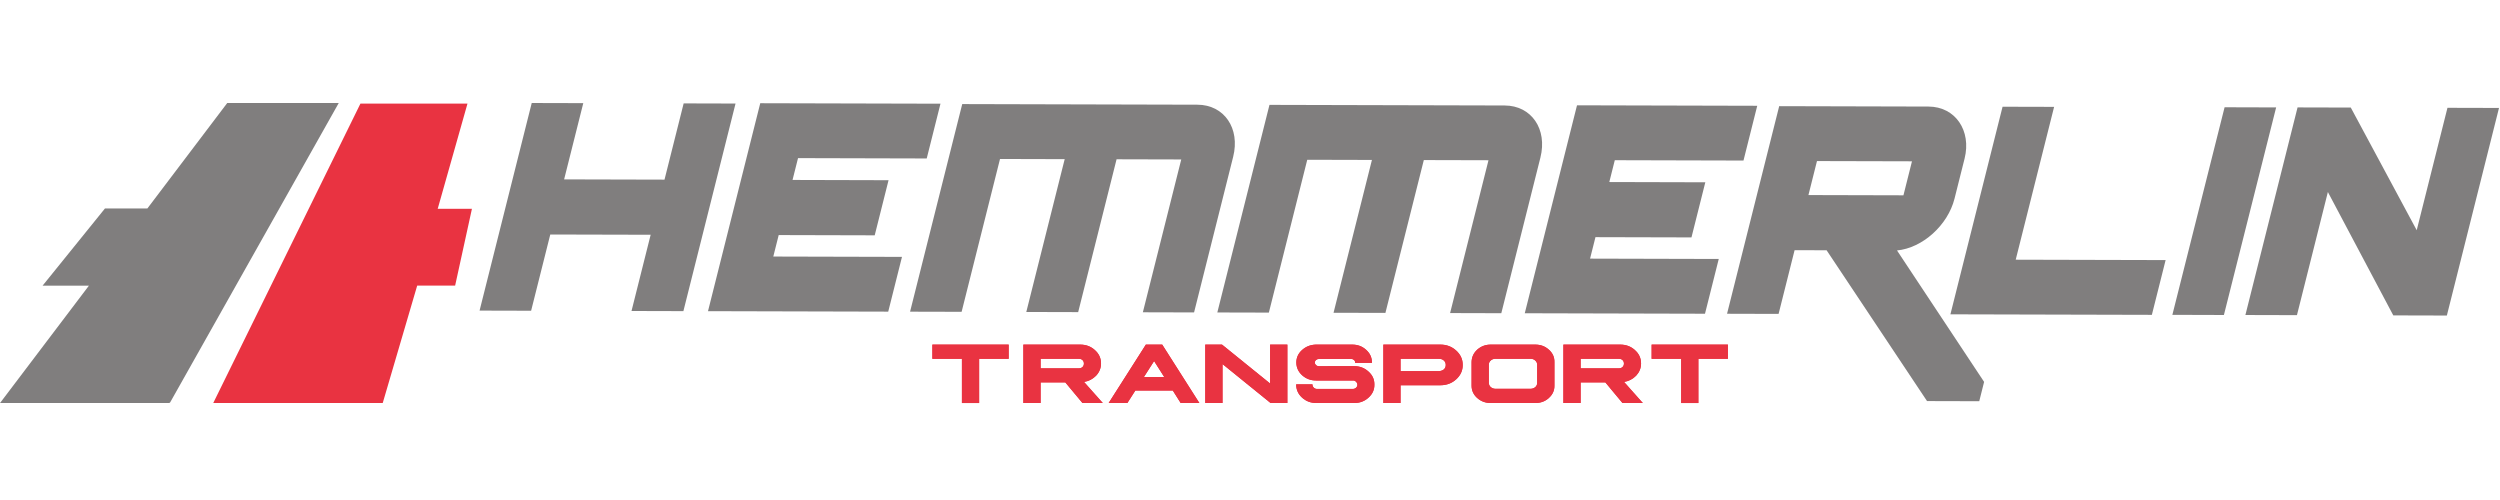
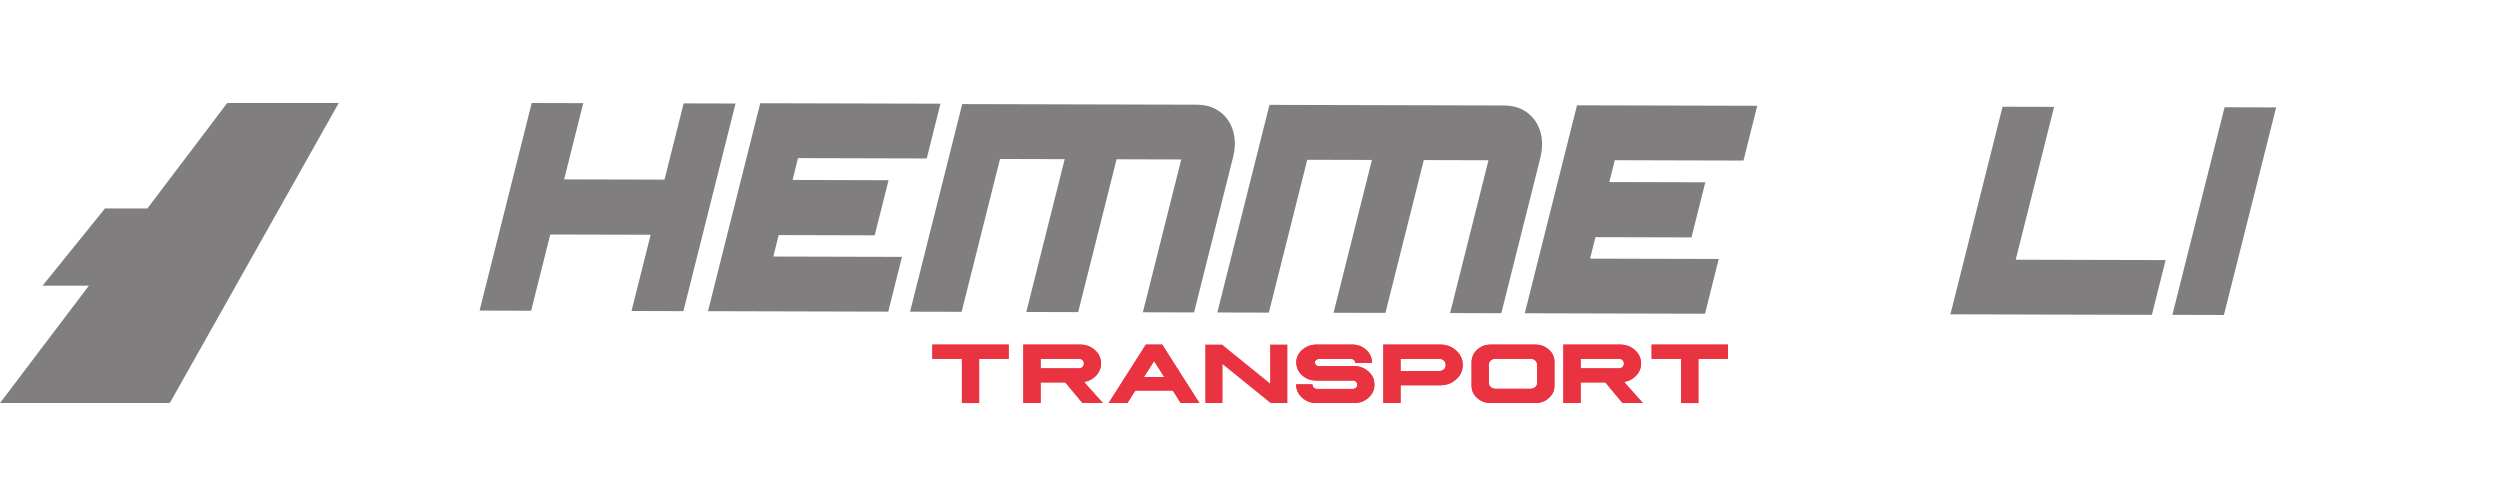
<svg xmlns="http://www.w3.org/2000/svg" xmlns:ns1="http://www.serif.com/" width="100%" height="100%" viewBox="0 0 265 53" version="1.1" xml:space="preserve" style="fill-rule:evenodd;clip-rule:evenodd;stroke-linejoin:round;stroke-miterlimit:2;">
  <g transform="matrix(1,0,0,1,-50,-73)">
    <g transform="matrix(0.138,0,0,0.049,50,73)">
      <rect id="logo-hemmerlin-transport" x="0" y="0" width="1920" height="1080" style="fill:none;" />
      <clipPath id="_clip1">
        <rect id="logo-hemmerlin-transport1" ns1:id="logo-hemmerlin-transport" x="0" y="0" width="1920" height="1080" />
      </clipPath>
      <g clip-path="url(#_clip1)">
        <g id="logo-hemmerlin-transport2" ns1:id="logo-hemmerlin-transport" transform="matrix(2.379,0,0,2.854,2650.76,-2.27374e-13)">
          <rect x="-1114.2" y="0" width="807.035" height="378.371" style="fill:none;" />
          <g>
            <clipPath id="_clip2">
              <rect x="-1114.2" y="0" width="807.035" height="378.371" />
            </clipPath>
            <g clip-path="url(#_clip2)">
              <g id="hemmerlin-transport" transform="matrix(1.235,0,0,2.896,-1230.11,-670.178)">
                <g transform="matrix(2.178,0,0,2.314,93.835,-84.22)">
                  <rect x="0" y="136.433" width="300" height="56.476" style="fill:white;fill-opacity:0;" />
                </g>
                <g transform="matrix(1,0,0,1,188.056,336.901)">
-                   <path d="M0,-78.363L-38.48,0L5.829,0L14.843,-30.738L24.761,-30.738L29.153,-50.841L20.205,-50.841L27.986,-78.363L0,-78.363Z" style="fill:rgb(233,51,65);fill-rule:nonzero;" />
-                 </g>
+                   </g>
                <g transform="matrix(1,0,0,1,153.237,336.9)">
                  <path d="M0,-78.525L-20.884,-50.919L-31.972,-50.919L-48.277,-30.716L-36.167,-30.716L-59.402,0L-15.089,0L-14.998,-0.162L-14.927,-0.162L29.151,-78.525L0,-78.525Z" style="fill:rgb(128,126,126);fill-rule:nonzero;" />
                </g>
                <g transform="matrix(1,0,0,1,376.227,336.901)">
                  <path d="M0,-15.294C1.518,-15.294 2.801,-14.813 3.849,-13.849C4.914,-12.902 5.448,-11.735 5.448,-10.344C5.448,-9.161 5.026,-8.107 4.182,-7.187C3.338,-6.301 2.281,-5.742 1.01,-5.512L5.909,0L0.601,0L-3.886,-5.396L-10.346,-5.396L-10.346,0L-14.858,0L-14.858,-15.294L0,-15.294ZM-10.346,-9.08L-0.397,-9.08C0.039,-9.08 0.371,-9.194 0.601,-9.424C0.848,-9.655 0.972,-9.957 0.972,-10.332C0.972,-10.707 0.848,-11.009 0.601,-11.241C0.371,-11.47 0.039,-11.582 -0.397,-11.573L-10.346,-11.573L-10.346,-9.08Z" style="fill:rgb(233,51,65);fill-rule:nonzero;" />
                </g>
                <g transform="matrix(1,0,0,1,393.399,336.901)">
                  <path d="M0,-15.294L-9.731,0L-4.845,0L-2.76,-3.262L7.047,-3.262L9.105,0L13.989,0L4.271,-15.294L0,-15.294ZM2.149,-10.986L4.795,-6.817L-0.512,-6.817L2.149,-10.986Z" style="fill:rgb(233,51,65);fill-rule:nonzero;" />
                </g>
                <g transform="matrix(1,0,0,1,425.88,336.901)">
                  <path d="M0,-15.294L0,-5.104L-12.582,-15.294L-16.955,-15.294L-16.955,0L-12.442,0L-12.442,-10.192L0.128,0L4.514,0L4.514,-15.294L0,-15.294Z" style="fill:rgb(233,51,65);fill-rule:nonzero;" />
                </g>
                <g transform="matrix(1,0,0,1,437.874,336.901)">
                  <path d="M-0.064,-15.294L9.488,-15.294C10.913,-15.294 12.122,-14.833 13.119,-13.913C14.125,-13.008 14.629,-11.906 14.629,-10.601L14.629,-10.511L10.229,-10.511L10.229,-10.601C10.239,-10.883 10.14,-11.104 9.937,-11.266C9.731,-11.453 9.483,-11.548 9.194,-11.548L0.743,-11.534C0.461,-11.534 0.213,-11.44 0,-11.252C-0.196,-11.082 -0.294,-10.861 -0.294,-10.587C-0.294,-10.332 -0.191,-10.106 0.014,-9.91C0.218,-9.731 0.461,-9.642 0.743,-9.642C1.739,-9.642 3.282,-9.645 5.37,-9.655C7.46,-9.681 8.998,-9.681 9.986,-9.655C11.453,-9.655 12.697,-9.181 13.722,-8.235C14.779,-7.297 15.294,-6.159 15.268,-4.822C15.294,-3.492 14.779,-2.354 13.722,-1.407C12.697,-0.47 11.453,0 9.986,0L0.103,0C-1.356,0 -2.6,-0.47 -3.631,-1.407C-4.663,-2.354 -5.178,-3.492 -5.178,-4.822L-5.178,-4.898L-0.92,-4.898L-0.92,-4.795C-0.912,-4.498 -0.793,-4.233 -0.562,-4.003C-0.324,-3.79 -0.039,-3.682 0.294,-3.682L9.604,-3.682C9.944,-3.682 10.234,-3.79 10.472,-4.003C10.712,-4.216 10.827,-4.476 10.818,-4.783C10.818,-5.09 10.698,-5.354 10.46,-5.575C10.229,-5.815 9.944,-5.921 9.604,-5.896L0.014,-5.896C-1.393,-5.896 -2.608,-6.355 -3.631,-7.277C-4.629,-8.197 -5.132,-9.304 -5.141,-10.601C-5.141,-11.88 -4.646,-12.966 -3.657,-13.862C-2.659,-14.766 -1.462,-15.243 -0.064,-15.294Z" style="fill:rgb(233,51,65);fill-rule:nonzero;" />
                </g>
                <g transform="matrix(1,0,0,1,470.392,336.901)">
                  <path d="M0,-15.294C1.611,-15.294 2.988,-14.774 4.129,-13.734C5.281,-12.694 5.851,-11.436 5.843,-9.961C5.851,-8.504 5.281,-7.251 4.129,-6.203C2.997,-5.171 1.619,-4.655 0,-4.655L-10.41,-4.655L-10.41,0L-14.909,0L-14.909,-15.294L0,-15.294ZM-10.41,-8.35L-0.383,-8.35C0.145,-8.376 0.576,-8.524 0.908,-8.798C1.241,-9.105 1.406,-9.493 1.406,-9.961C1.406,-10.447 1.241,-10.835 0.908,-11.126C0.576,-11.433 0.145,-11.582 -0.383,-11.573L-10.41,-11.573L-10.41,-8.35Z" style="fill:rgb(233,51,65);fill-rule:nonzero;" />
                </g>
                <g transform="matrix(1,0,0,1,495.199,336.901)">
                  <path d="M0,-15.294C1.398,-15.294 2.583,-14.85 3.554,-13.964C4.552,-13.077 5.038,-12.004 5.012,-10.741L5.012,-4.54C5.029,-3.287 4.54,-2.212 3.542,-1.317C2.586,-0.439 1.406,0 0,0L-11.649,0C-13.013,0 -14.195,-0.443 -15.192,-1.331C-16.163,-2.217 -16.649,-3.287 -16.649,-4.54L-16.649,-10.741C-16.622,-12.004 -16.133,-13.077 -15.179,-13.964C-14.181,-14.85 -13.005,-15.294 -11.649,-15.294L0,-15.294ZM-11.649,-11.126C-11.973,-10.835 -12.135,-10.472 -12.135,-10.039L-12.135,-5.256C-12.135,-4.839 -11.97,-4.476 -11.637,-4.169C-11.304,-3.897 -10.908,-3.746 -10.447,-3.721L-1.189,-3.721C-0.704,-3.746 -0.304,-3.897 0.012,-4.169C0.344,-4.476 0.506,-4.839 0.498,-5.256L0.498,-10.039C0.498,-10.472 0.333,-10.835 0,-11.126C-0.324,-11.433 -0.721,-11.582 -1.189,-11.573L-10.447,-11.573C-10.908,-11.582 -11.308,-11.433 -11.649,-11.126" style="fill:rgb(233,51,65);fill-rule:nonzero;" />
                </g>
                <g transform="matrix(1,0,0,1,517.41,336.901)">
                  <path d="M0,-15.294C1.518,-15.294 2.801,-14.813 3.849,-13.849C4.914,-12.902 5.448,-11.735 5.448,-10.344C5.448,-9.161 5.026,-8.107 4.182,-7.187C3.338,-6.301 2.281,-5.742 1.01,-5.512L5.909,0L0.601,0L-3.886,-5.396L-10.346,-5.396L-10.346,0L-14.858,0L-14.858,-15.294L0,-15.294ZM-10.346,-9.08L-0.397,-9.08C0.039,-9.08 0.371,-9.194 0.601,-9.424C0.848,-9.655 0.972,-9.957 0.972,-10.332C0.972,-10.707 0.848,-11.009 0.601,-11.241C0.371,-11.47 0.039,-11.582 -0.397,-11.573L-10.346,-11.573L-10.346,-9.08Z" style="fill:rgb(233,51,65);fill-rule:nonzero;" />
                </g>
                <g transform="matrix(1,0,0,1,525.62,336.901)">
                  <path d="M0,-15.294L0,-11.573L7.724,-11.573L7.724,0L12.225,0L12.225,-11.573L19.947,-11.573L19.947,-15.294L0,-15.294Z" style="fill:rgb(233,51,65);fill-rule:nonzero;" />
                </g>
                <g transform="matrix(1,0,0,1,337.584,336.901)">
                  <path d="M0,-15.294L0,-11.573L7.724,-11.573L7.724,0L12.225,0L12.225,-11.573L19.948,-11.573L19.948,-15.294L0,-15.294Z" style="fill:rgb(233,51,65);fill-rule:nonzero;" />
                </g>
                <g transform="matrix(1,0,0,1,376.227,336.901)">
                  <path d="M0,-15.294C1.518,-15.294 2.801,-14.813 3.849,-13.849C4.914,-12.902 5.448,-11.735 5.448,-10.344C5.448,-9.161 5.026,-8.107 4.182,-7.187C3.338,-6.301 2.281,-5.742 1.01,-5.512L5.909,0L0.601,0L-3.886,-5.396L-10.346,-5.396L-10.346,0L-14.858,0L-14.858,-15.294L0,-15.294ZM-10.346,-9.08L-0.397,-9.08C0.039,-9.08 0.371,-9.194 0.601,-9.424C0.848,-9.655 0.972,-9.957 0.972,-10.332C0.972,-10.707 0.848,-11.009 0.601,-11.241C0.371,-11.47 0.039,-11.582 -0.397,-11.573L-10.346,-11.573L-10.346,-9.08Z" style="fill:rgb(233,51,65);fill-rule:nonzero;" />
                </g>
                <g transform="matrix(1,0,0,1,393.399,336.901)">
                  <path d="M0,-15.294L-9.731,0L-4.845,0L-2.76,-3.262L7.047,-3.262L9.105,0L13.989,0L4.271,-15.294L0,-15.294ZM2.149,-10.986L4.795,-6.817L-0.512,-6.817L2.149,-10.986Z" style="fill:rgb(233,51,65);fill-rule:nonzero;" />
                </g>
                <g transform="matrix(1,0,0,1,425.88,336.901)">
-                   <path d="M0,-15.294L0,-5.104L-12.582,-15.294L-16.955,-15.294L-16.955,0L-12.442,0L-12.442,-10.192L0.128,0L4.514,0L4.514,-15.294L0,-15.294Z" style="fill:rgb(233,51,65);fill-rule:nonzero;" />
-                 </g>
+                   </g>
                <g transform="matrix(1,0,0,1,437.874,336.901)">
                  <path d="M-0.064,-15.294L9.488,-15.294C10.913,-15.294 12.122,-14.833 13.119,-13.913C14.125,-13.008 14.629,-11.906 14.629,-10.601L14.629,-10.511L10.229,-10.511L10.229,-10.601C10.239,-10.883 10.14,-11.104 9.937,-11.266C9.731,-11.453 9.483,-11.548 9.194,-11.548L0.743,-11.534C0.461,-11.534 0.213,-11.44 0,-11.252C-0.196,-11.082 -0.294,-10.861 -0.294,-10.587C-0.294,-10.332 -0.191,-10.106 0.014,-9.91C0.218,-9.731 0.461,-9.642 0.743,-9.642C1.739,-9.642 3.282,-9.645 5.37,-9.655C7.46,-9.681 8.998,-9.681 9.986,-9.655C11.453,-9.655 12.697,-9.181 13.722,-8.235C14.779,-7.297 15.294,-6.159 15.268,-4.822C15.294,-3.492 14.779,-2.354 13.722,-1.407C12.697,-0.47 11.453,0 9.986,0L0.103,0C-1.356,0 -2.6,-0.47 -3.631,-1.407C-4.663,-2.354 -5.178,-3.492 -5.178,-4.822L-5.178,-4.898L-0.92,-4.898L-0.92,-4.795C-0.912,-4.498 -0.793,-4.233 -0.562,-4.003C-0.324,-3.79 -0.039,-3.682 0.294,-3.682L9.604,-3.682C9.944,-3.682 10.234,-3.79 10.472,-4.003C10.712,-4.216 10.827,-4.476 10.818,-4.783C10.818,-5.09 10.698,-5.354 10.46,-5.575C10.229,-5.815 9.944,-5.921 9.604,-5.896L0.014,-5.896C-1.393,-5.896 -2.608,-6.355 -3.631,-7.277C-4.629,-8.197 -5.132,-9.304 -5.141,-10.601C-5.141,-11.88 -4.646,-12.966 -3.657,-13.862C-2.659,-14.766 -1.462,-15.243 -0.064,-15.294Z" style="fill:rgb(233,51,65);fill-rule:nonzero;" />
                </g>
                <g transform="matrix(1,0,0,1,470.392,336.901)">
                  <path d="M0,-15.294C1.611,-15.294 2.988,-14.774 4.129,-13.734C5.281,-12.694 5.851,-11.436 5.843,-9.961C5.851,-8.504 5.281,-7.251 4.129,-6.203C2.997,-5.171 1.619,-4.655 0,-4.655L-10.41,-4.655L-10.41,0L-14.909,0L-14.909,-15.294L0,-15.294ZM-10.41,-8.35L-0.383,-8.35C0.145,-8.376 0.576,-8.524 0.908,-8.798C1.241,-9.105 1.406,-9.493 1.406,-9.961C1.406,-10.447 1.241,-10.835 0.908,-11.126C0.576,-11.433 0.145,-11.582 -0.383,-11.573L-10.41,-11.573L-10.41,-8.35Z" style="fill:rgb(233,51,65);fill-rule:nonzero;" />
                </g>
                <g transform="matrix(1,0,0,1,495.199,336.901)">
                  <path d="M0,-15.294C1.398,-15.294 2.583,-14.85 3.554,-13.964C4.552,-13.077 5.038,-12.004 5.012,-10.741L5.012,-4.54C5.029,-3.287 4.54,-2.212 3.542,-1.317C2.586,-0.439 1.406,0 0,0L-11.649,0C-13.013,0 -14.195,-0.443 -15.192,-1.331C-16.163,-2.217 -16.649,-3.287 -16.649,-4.54L-16.649,-10.741C-16.622,-12.004 -16.133,-13.077 -15.179,-13.964C-14.181,-14.85 -13.005,-15.294 -11.649,-15.294L0,-15.294ZM-11.649,-11.126C-11.973,-10.835 -12.135,-10.472 -12.135,-10.039L-12.135,-5.256C-12.135,-4.839 -11.97,-4.476 -11.637,-4.169C-11.304,-3.897 -10.908,-3.746 -10.447,-3.721L-1.189,-3.721C-0.704,-3.746 -0.304,-3.897 0.012,-4.169C0.344,-4.476 0.506,-4.839 0.498,-5.256L0.498,-10.039C0.498,-10.472 0.333,-10.835 0,-11.126C-0.324,-11.433 -0.721,-11.582 -1.189,-11.573L-10.447,-11.573C-10.908,-11.582 -11.308,-11.433 -11.649,-11.126" style="fill:rgb(233,51,65);fill-rule:nonzero;" />
                </g>
                <g transform="matrix(1,0,0,1,517.41,336.901)">
                  <path d="M0,-15.294C1.518,-15.294 2.801,-14.813 3.849,-13.849C4.914,-12.902 5.448,-11.735 5.448,-10.344C5.448,-9.161 5.026,-8.107 4.182,-7.187C3.338,-6.301 2.281,-5.742 1.01,-5.512L5.909,0L0.601,0L-3.886,-5.396L-10.346,-5.396L-10.346,0L-14.858,0L-14.858,-15.294L0,-15.294ZM-10.346,-9.08L-0.397,-9.08C0.039,-9.08 0.371,-9.194 0.601,-9.424C0.848,-9.655 0.972,-9.957 0.972,-10.332C0.972,-10.707 0.848,-11.009 0.601,-11.241C0.371,-11.47 0.039,-11.582 -0.397,-11.573L-10.346,-11.573L-10.346,-9.08Z" style="fill:rgb(233,51,65);fill-rule:nonzero;" />
                </g>
                <g transform="matrix(1,0,0,1,525.62,336.901)">
                  <path d="M0,-15.294L0,-11.573L7.724,-11.573L7.724,0L12.225,0L12.225,-11.573L19.947,-11.573L19.947,-15.294L0,-15.294Z" style="fill:rgb(233,51,65);fill-rule:nonzero;" />
                </g>
                <g transform="matrix(1,0,0,1,337.584,336.901)">
                  <path d="M0,-15.294L0,-11.573L7.724,-11.573L7.724,0L12.225,0L12.225,-11.573L19.948,-11.573L19.948,-15.294L0,-15.294Z" style="fill:rgb(233,51,65);fill-rule:nonzero;" />
                </g>
                <g transform="matrix(1,0,0,1,232.841,312.849)">
                  <path d="M0,-54.474L-13.636,-0.14L-0.159,-0.104L4.849,-20.058L31.092,-19.99L26.085,-0.037L39.65,0L53.283,-54.334L39.719,-54.371L34.712,-34.416L8.468,-34.485L13.476,-54.439L0,-54.474Z" style="fill:rgb(128,126,126);fill-rule:nonzero;" />
                </g>
                <g transform="matrix(1,0,0,1,278.924,258.555)">
                  <path d="M0,54.304L47.119,54.427L50.715,40.094L17.071,40.006L18.483,34.386L43.584,34.452L47.203,20.026L22.102,19.958L23.537,14.245L57.181,14.335L60.778,0L13.66,-0.123L0,54.304Z" style="fill:rgb(128,126,126);fill-rule:nonzero;" />
                </g>
                <g transform="matrix(1,0,0,1,416.226,299.408)">
                  <path d="M0,-26.973L-10.226,13.778L-23.615,13.742L-13.577,-26.259L-30.486,-26.303L-40.525,13.698L-54.088,13.661L-44.05,-26.338L-60.959,-26.384L-70.997,13.617L-84.473,13.584L-70.837,-40.751L-9.363,-40.59C-2.318,-40.572 1.855,-34.373 0,-26.973" style="fill:rgb(128,126,126);fill-rule:nonzero;" />
                </g>
                <g transform="matrix(1,0,0,1,496.55,299.614)">
                  <path d="M0,-26.973L-10.227,13.778L-23.615,13.742L-13.577,-26.259L-30.486,-26.303L-40.525,13.698L-54.086,13.663L-44.05,-26.338L-60.959,-26.382L-70.997,13.619L-84.471,13.584L-70.837,-40.751L-9.363,-40.59C-2.318,-40.572 1.857,-34.373 0,-26.973" style="fill:rgb(128,126,126);fill-rule:nonzero;" />
                </g>
                <g transform="matrix(1,0,0,1,492.456,259.1)">
                  <path d="M0,54.304L47.119,54.427L50.715,40.094L17.071,40.006L18.483,34.386L43.582,34.452L47.203,20.026L22.102,19.958L23.537,14.245L57.181,14.335L60.777,0L13.658,-0.123L0,54.304Z" style="fill:rgb(128,126,126);fill-rule:nonzero;" />
                </g>
                <g transform="matrix(1,0,0,1,604.807,312.216)">
-                   <path d="M0,-28.803C-1.741,-21.869 -8.353,-15.888 -15.035,-15.25L7.737,19.151L6.468,24.211L-7.183,24.174L-33.442,-15.299L-41.809,-15.319L-45.993,1.356L-59.468,1.32L-45.834,-53.014L-6.819,-52.911C0.228,-52.893 4.467,-46.602 2.634,-39.294L0,-28.803ZM-38.19,-29.747L-13.352,-29.681L-11.12,-38.581L-35.956,-38.645L-38.19,-29.747Z" style="fill:rgb(128,126,126);fill-rule:nonzero;" />
-                 </g>
+                   </g>
                <g transform="matrix(1,0,0,1,617.37,313.82)">
                  <path d="M0,-54.471L13.476,-54.436L3.437,-14.434L42.628,-14.333L39.032,0L-13.634,-0.137L0,-54.471Z" style="fill:rgb(128,126,126);fill-rule:nonzero;" />
                </g>
                <g transform="matrix(1,0.003,0.003,-1,675.488,259.49)">
                  <path d="M-0.071,0L13.405,0L-0.088,-54.37L-13.563,-54.369L-0.071,0Z" style="fill:rgb(128,126,126);fill-rule:nonzero;" />
                </g>
                <g transform="matrix(1,0,0,1,680.856,259.668)">
-                   <path d="M0,54.195L13.476,54.232L21.562,22.005L38.664,54.296L52.668,54.333L66.302,-0.001L52.827,-0.036L44.786,32.003L27.55,-0.101L13.636,-0.138L0,54.195Z" style="fill:rgb(128,126,126);fill-rule:nonzero;" />
-                 </g>
+                   </g>
              </g>
            </g>
          </g>
        </g>
      </g>
    </g>
  </g>
</svg>